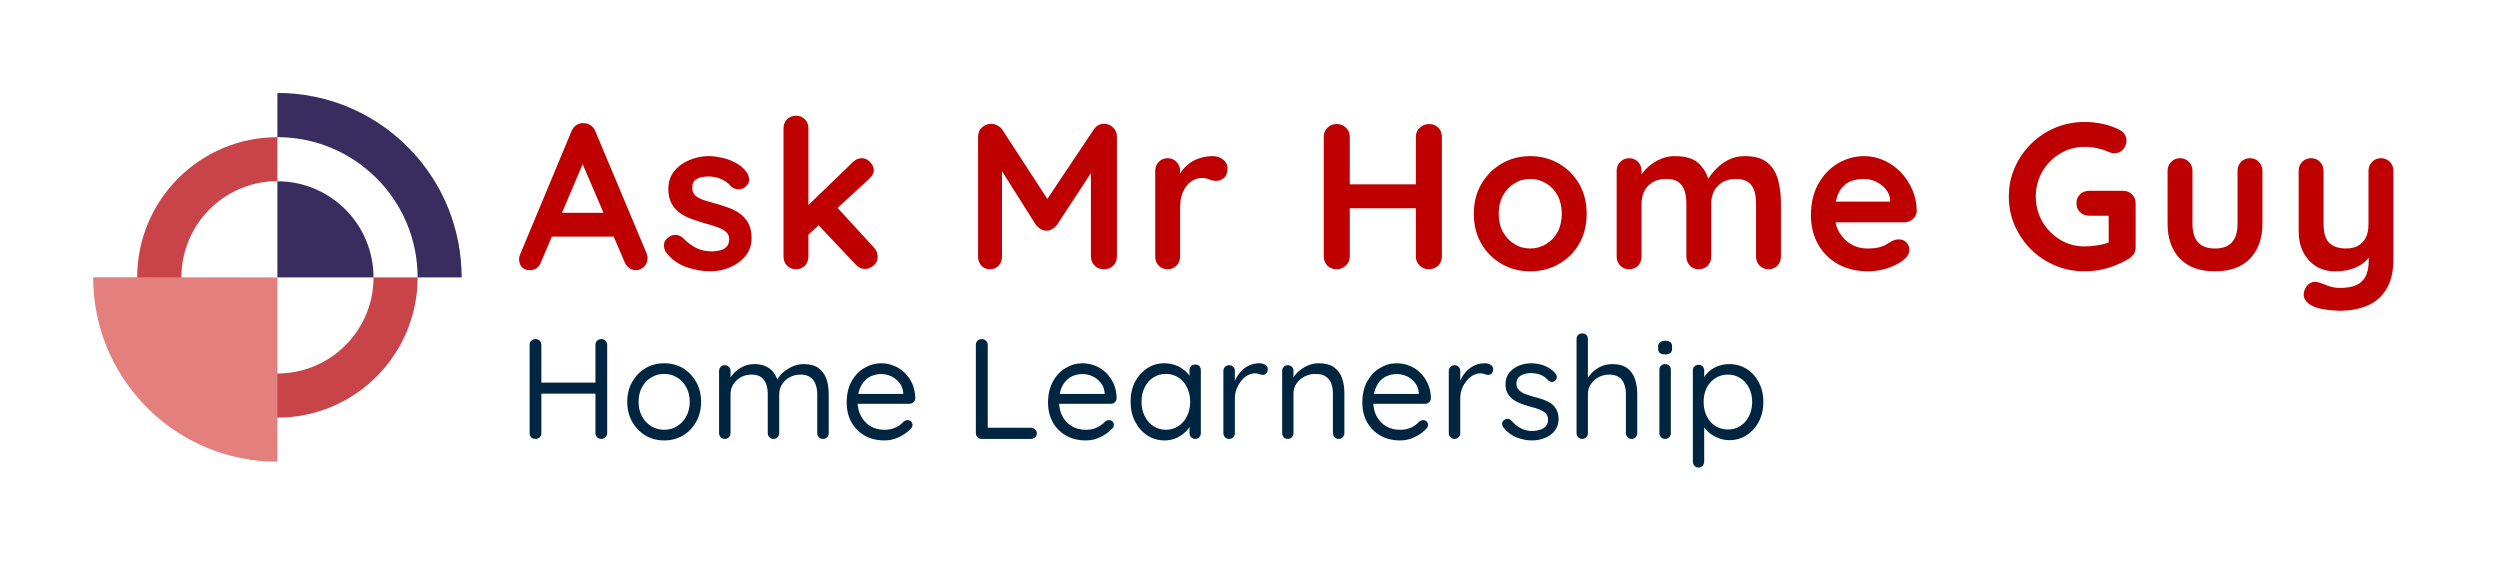
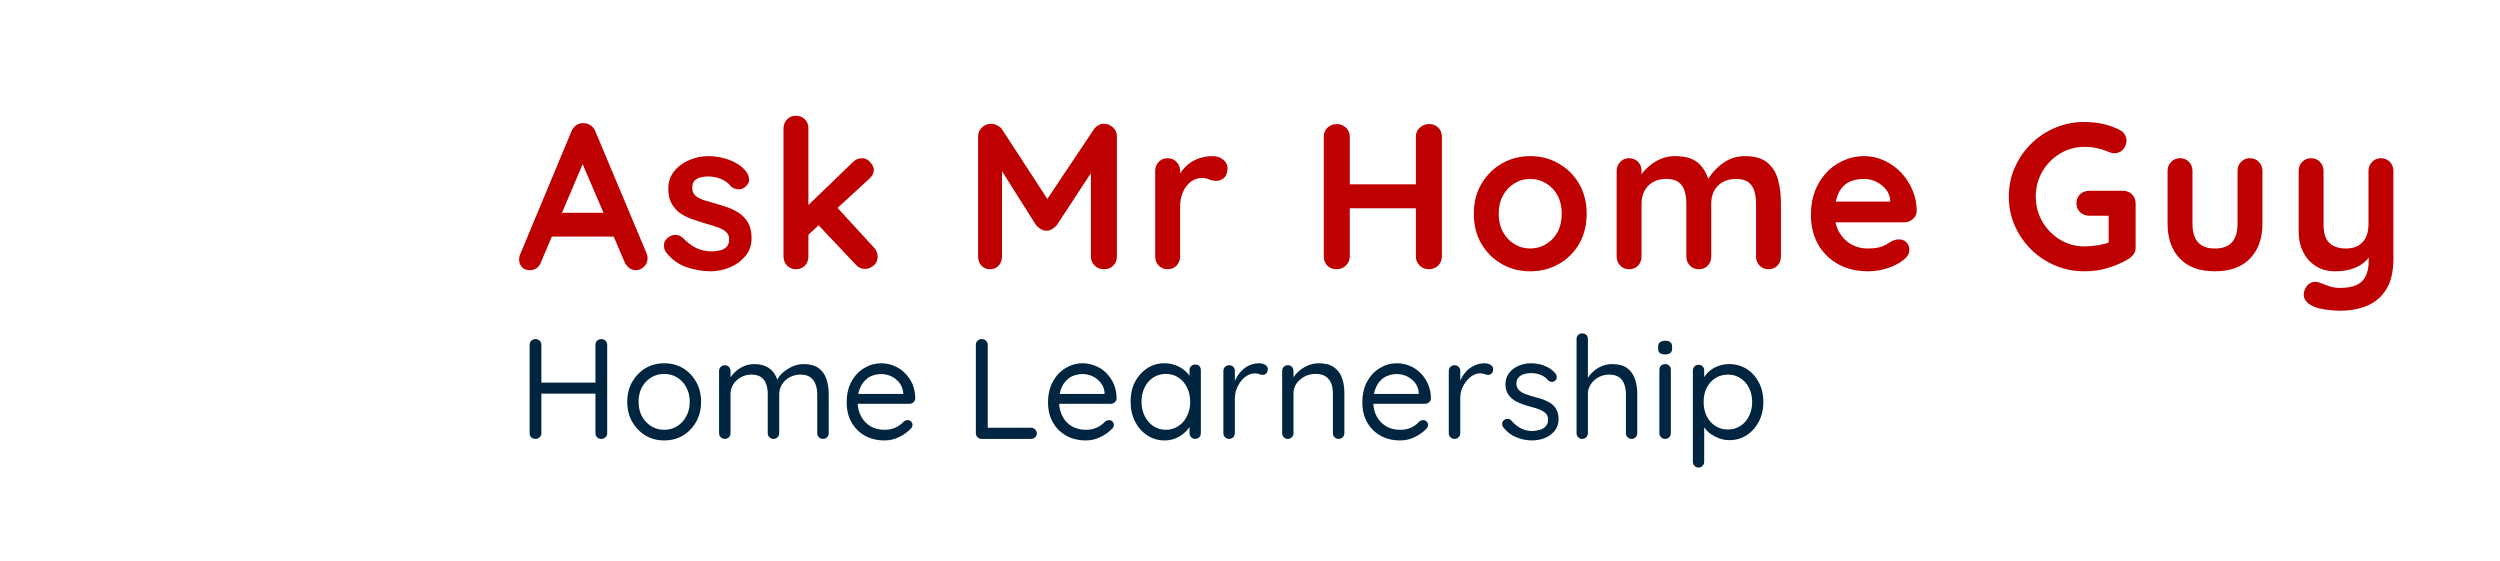
<svg xmlns="http://www.w3.org/2000/svg" version="1.1" viewBox="0 0 18.079 4.054">
  <g transform="matrix(1,0,0,1,3.739,0.837)">
    <g>
      <path d=" M 0.498 0.295 L 0.174 1.057 Q 0.164 1.086 0.142 1.102 Q 0.12 1.117 0.095 1.117 Q 0.054 1.117 0.035 1.095 Q 0.015 1.072 0.015 1.039 Q 0.015 1.026 0.019 1.011 L 0.393 0.114 Q 0.405 0.084 0.43 0.067 Q 0.455 0.051 0.483 0.054 Q 0.51 0.054 0.533 0.07 Q 0.556 0.085 0.567 0.114 L 0.936 0.993 Q 0.944 1.012 0.944 1.029 Q 0.944 1.069 0.917 1.093 Q 0.891 1.117 0.86 1.117 Q 0.833 1.117 0.811 1.101 Q 0.789 1.084 0.777 1.056 L 0.455 0.304 L 0.498 0.295 M 0.221 0.874 L 0.303 0.702 L 0.708 0.702 L 0.737 0.874 L 0.221 0.874 M 1.076 0.985 Q 1.061 0.964 1.063 0.931 Q 1.064 0.898 1.102 0.874 Q 1.126 0.859 1.153 0.862 Q 1.18 0.864 1.205 0.889 Q 1.249 0.933 1.297 0.957 Q 1.345 0.981 1.417 0.981 Q 1.439 0.979 1.466 0.974 Q 1.493 0.969 1.513 0.95 Q 1.534 0.931 1.534 0.892 Q 1.534 0.859 1.511 0.84 Q 1.489 0.82 1.452 0.807 Q 1.415 0.793 1.37 0.781 Q 1.324 0.768 1.275 0.751 Q 1.226 0.735 1.186 0.709 Q 1.145 0.682 1.12 0.639 Q 1.094 0.595 1.094 0.529 Q 1.094 0.454 1.136 0.402 Q 1.178 0.349 1.245 0.321 Q 1.312 0.292 1.385 0.292 Q 1.432 0.292 1.483 0.304 Q 1.534 0.315 1.58 0.34 Q 1.627 0.364 1.658 0.405 Q 1.675 0.427 1.678 0.459 Q 1.681 0.49 1.649 0.516 Q 1.627 0.534 1.597 0.532 Q 1.567 0.529 1.547 0.511 Q 1.522 0.478 1.479 0.459 Q 1.436 0.439 1.381 0.439 Q 1.358 0.439 1.332 0.445 Q 1.306 0.45 1.286 0.467 Q 1.267 0.484 1.267 0.522 Q 1.267 0.556 1.289 0.577 Q 1.312 0.597 1.35 0.61 Q 1.388 0.622 1.432 0.634 Q 1.477 0.646 1.523 0.663 Q 1.57 0.679 1.609 0.706 Q 1.648 0.733 1.672 0.776 Q 1.696 0.819 1.696 0.885 Q 1.696 0.961 1.651 1.015 Q 1.606 1.069 1.538 1.097 Q 1.471 1.125 1.4 1.125 Q 1.312 1.125 1.223 1.094 Q 1.135 1.063 1.076 0.985 M 2.017 1.11 Q 1.978 1.11 1.953 1.084 Q 1.927 1.057 1.927 1.018 L 1.927 0.091 Q 1.927 0.052 1.953 0.026 Q 1.978 -2.220446049250313e-16 2.017 -2.220446049250313e-16 Q 2.056 -2.220446049250313e-16 2.082 0.026 Q 2.107 0.052 2.107 0.091 L 2.107 1.018 Q 2.107 1.057 2.082 1.084 Q 2.056 1.11 2.017 1.11 M 2.494 0.307 Q 2.529 0.307 2.554 0.336 Q 2.58 0.364 2.58 0.391 Q 2.58 0.427 2.544 0.459 L 2.092 0.874 L 2.085 0.667 L 2.428 0.336 Q 2.457 0.307 2.494 0.307 M 2.517 1.108 Q 2.478 1.108 2.451 1.078 L 2.173 0.784 L 2.31 0.658 L 2.58 0.952 Q 2.608 0.982 2.608 1.02 Q 2.608 1.059 2.578 1.084 Q 2.547 1.108 2.517 1.108 M 3.429 0.058 Q 3.45 0.058 3.473 0.07 Q 3.496 0.081 3.508 0.099 L 3.873 0.66 L 3.798 0.657 L 4.171 0.099 Q 4.2 0.058 4.245 0.058 Q 4.281 0.058 4.309 0.084 Q 4.338 0.109 4.338 0.15 L 4.338 1.018 Q 4.338 1.057 4.312 1.084 Q 4.287 1.11 4.245 1.11 Q 4.203 1.11 4.177 1.084 Q 4.15 1.057 4.15 1.018 L 4.15 0.312 L 4.209 0.325 L 3.903 0.792 Q 3.889 0.808 3.869 0.82 Q 3.849 0.832 3.828 0.831 Q 3.808 0.832 3.788 0.82 Q 3.768 0.808 3.754 0.792 L 3.468 0.339 L 3.507 0.259 L 3.507 1.018 Q 3.507 1.057 3.483 1.084 Q 3.459 1.11 3.42 1.11 Q 3.382 1.11 3.358 1.084 Q 3.334 1.057 3.334 1.018 L 3.334 0.15 Q 3.334 0.112 3.362 0.085 Q 3.39 0.058 3.429 0.058 M 4.705 1.11 Q 4.666 1.11 4.64 1.084 Q 4.615 1.057 4.615 1.018 L 4.615 0.399 Q 4.615 0.36 4.64 0.334 Q 4.666 0.307 4.705 0.307 Q 4.744 0.307 4.769 0.334 Q 4.795 0.36 4.795 0.399 L 4.795 0.54 L 4.784 0.439 Q 4.801 0.403 4.827 0.376 Q 4.853 0.348 4.886 0.329 Q 4.919 0.31 4.957 0.301 Q 4.994 0.292 5.032 0.292 Q 5.077 0.292 5.107 0.318 Q 5.138 0.343 5.138 0.378 Q 5.138 0.427 5.113 0.449 Q 5.087 0.471 5.057 0.471 Q 5.029 0.471 5.005 0.46 Q 4.982 0.45 4.952 0.45 Q 4.925 0.45 4.897 0.463 Q 4.87 0.475 4.846 0.502 Q 4.823 0.529 4.809 0.569 Q 4.795 0.609 4.795 0.663 L 4.795 1.018 Q 4.795 1.057 4.769 1.084 Q 4.744 1.11 4.705 1.11 M 5.93 0.06 Q 5.966 0.06 5.994 0.086 Q 6.022 0.112 6.022 0.151 L 6.022 1.018 Q 6.022 1.057 5.993 1.084 Q 5.965 1.11 5.927 1.11 Q 5.885 1.11 5.86 1.084 Q 5.834 1.057 5.834 1.018 L 5.834 0.151 Q 5.834 0.112 5.861 0.086 Q 5.888 0.06 5.93 0.06 M 6.595 0.06 Q 6.637 0.06 6.662 0.086 Q 6.688 0.112 6.688 0.151 L 6.688 1.018 Q 6.688 1.057 6.661 1.084 Q 6.635 1.11 6.592 1.11 Q 6.556 1.11 6.528 1.084 Q 6.5 1.057 6.5 1.018 L 6.5 0.151 Q 6.5 0.112 6.529 0.086 Q 6.557 0.06 6.595 0.06 M 5.926 0.496 L 6.595 0.496 L 6.595 0.669 L 5.926 0.669 L 5.926 0.496 M 7.735 0.709 Q 7.735 0.832 7.681 0.926 Q 7.626 1.02 7.534 1.072 Q 7.441 1.125 7.327 1.125 Q 7.213 1.125 7.121 1.072 Q 7.029 1.02 6.974 0.926 Q 6.919 0.832 6.919 0.709 Q 6.919 0.586 6.974 0.493 Q 7.029 0.399 7.121 0.346 Q 7.213 0.292 7.327 0.292 Q 7.441 0.292 7.534 0.346 Q 7.626 0.399 7.681 0.493 Q 7.735 0.586 7.735 0.709 M 7.555 0.709 Q 7.555 0.633 7.525 0.577 Q 7.494 0.52 7.442 0.489 Q 7.39 0.457 7.327 0.457 Q 7.264 0.457 7.213 0.489 Q 7.161 0.52 7.13 0.577 Q 7.099 0.633 7.099 0.709 Q 7.099 0.784 7.13 0.841 Q 7.161 0.897 7.213 0.928 Q 7.264 0.96 7.327 0.96 Q 7.39 0.96 7.442 0.928 Q 7.494 0.897 7.525 0.841 Q 7.555 0.784 7.555 0.709 M 8.374 0.292 Q 8.494 0.292 8.551 0.35 Q 8.608 0.408 8.626 0.499 L 8.6 0.486 L 8.612 0.462 Q 8.63 0.427 8.668 0.388 Q 8.705 0.348 8.758 0.32 Q 8.812 0.292 8.878 0.292 Q 8.986 0.292 9.042 0.339 Q 9.098 0.385 9.119 0.463 Q 9.14 0.54 9.14 0.634 L 9.14 1.018 Q 9.14 1.057 9.115 1.084 Q 9.089 1.11 9.05 1.11 Q 9.011 1.11 8.986 1.084 Q 8.96 1.057 8.96 1.018 L 8.96 0.634 Q 8.96 0.585 8.948 0.545 Q 8.936 0.505 8.905 0.481 Q 8.873 0.457 8.815 0.457 Q 8.758 0.457 8.717 0.481 Q 8.677 0.505 8.656 0.545 Q 8.636 0.585 8.636 0.634 L 8.636 1.018 Q 8.636 1.057 8.611 1.084 Q 8.585 1.11 8.546 1.11 Q 8.507 1.11 8.482 1.084 Q 8.456 1.057 8.456 1.018 L 8.456 0.634 Q 8.456 0.585 8.444 0.545 Q 8.432 0.505 8.401 0.481 Q 8.369 0.457 8.311 0.457 Q 8.254 0.457 8.213 0.481 Q 8.173 0.505 8.152 0.545 Q 8.132 0.585 8.132 0.634 L 8.132 1.018 Q 8.132 1.057 8.107 1.084 Q 8.081 1.11 8.042 1.11 Q 8.003 1.11 7.978 1.084 Q 7.952 1.057 7.952 1.018 L 7.952 0.399 Q 7.952 0.36 7.978 0.334 Q 8.003 0.307 8.042 0.307 Q 8.081 0.307 8.107 0.334 Q 8.132 0.36 8.132 0.399 L 8.132 0.463 L 8.11 0.459 Q 8.123 0.433 8.147 0.404 Q 8.171 0.375 8.206 0.349 Q 8.24 0.324 8.282 0.308 Q 8.324 0.292 8.374 0.292 M 9.772 1.125 Q 9.645 1.125 9.551 1.072 Q 9.457 1.018 9.407 0.927 Q 9.357 0.835 9.357 0.72 Q 9.357 0.585 9.412 0.49 Q 9.466 0.394 9.555 0.343 Q 9.643 0.292 9.742 0.292 Q 9.819 0.292 9.887 0.324 Q 9.955 0.355 10.008 0.41 Q 10.06 0.465 10.091 0.537 Q 10.122 0.609 10.122 0.69 Q 10.12 0.726 10.093 0.748 Q 10.066 0.771 10.03 0.771 L 9.457 0.771 L 9.412 0.621 L 9.963 0.621 L 9.93 0.651 L 9.93 0.61 Q 9.927 0.567 9.899 0.532 Q 9.871 0.498 9.83 0.478 Q 9.789 0.457 9.742 0.457 Q 9.697 0.457 9.658 0.469 Q 9.619 0.481 9.591 0.51 Q 9.562 0.538 9.546 0.586 Q 9.529 0.634 9.529 0.708 Q 9.529 0.789 9.563 0.845 Q 9.597 0.901 9.65 0.931 Q 9.703 0.96 9.763 0.96 Q 9.819 0.96 9.852 0.951 Q 9.885 0.942 9.905 0.929 Q 9.925 0.916 9.942 0.907 Q 9.969 0.894 9.993 0.894 Q 10.026 0.894 10.048 0.916 Q 10.069 0.939 10.069 0.969 Q 10.069 1.009 10.027 1.042 Q 9.988 1.075 9.918 1.1 Q 9.847 1.125 9.772 1.125 M 11.336 1.125 Q 11.222 1.125 11.123 1.083 Q 11.024 1.041 10.949 0.967 Q 10.874 0.892 10.831 0.795 Q 10.788 0.697 10.788 0.585 Q 10.788 0.472 10.831 0.375 Q 10.874 0.277 10.949 0.203 Q 11.024 0.129 11.123 0.087 Q 11.222 0.045 11.336 0.045 Q 11.406 0.045 11.472 0.06 Q 11.538 0.075 11.594 0.105 Q 11.616 0.117 11.627 0.137 Q 11.639 0.157 11.639 0.178 Q 11.639 0.214 11.615 0.243 Q 11.591 0.271 11.553 0.271 Q 11.541 0.271 11.528 0.268 Q 11.516 0.265 11.504 0.259 Q 11.466 0.243 11.424 0.234 Q 11.382 0.225 11.336 0.225 Q 11.238 0.225 11.158 0.274 Q 11.078 0.322 11.03 0.404 Q 10.983 0.486 10.983 0.585 Q 10.983 0.682 11.03 0.765 Q 11.078 0.847 11.158 0.896 Q 11.238 0.945 11.336 0.945 Q 11.381 0.945 11.435 0.936 Q 11.489 0.927 11.523 0.912 L 11.51 0.957 L 11.51 0.7 L 11.535 0.723 L 11.369 0.723 Q 11.33 0.723 11.303 0.697 Q 11.277 0.672 11.277 0.633 Q 11.277 0.594 11.303 0.568 Q 11.33 0.543 11.369 0.543 L 11.615 0.543 Q 11.654 0.543 11.679 0.569 Q 11.705 0.595 11.705 0.634 L 11.705 0.952 Q 11.705 0.982 11.69 1.002 Q 11.676 1.021 11.658 1.033 Q 11.589 1.075 11.507 1.1 Q 11.426 1.125 11.336 1.125 M 12.532 0.307 Q 12.571 0.307 12.596 0.334 Q 12.622 0.36 12.622 0.399 L 12.622 0.78 Q 12.622 0.939 12.533 1.032 Q 12.445 1.125 12.278 1.125 Q 12.112 1.125 12.024 1.032 Q 11.936 0.939 11.936 0.78 L 11.936 0.399 Q 11.936 0.36 11.962 0.334 Q 11.987 0.307 12.026 0.307 Q 12.065 0.307 12.091 0.334 Q 12.116 0.36 12.116 0.399 L 12.116 0.78 Q 12.116 0.871 12.157 0.916 Q 12.197 0.96 12.278 0.96 Q 12.361 0.96 12.401 0.916 Q 12.442 0.871 12.442 0.78 L 12.442 0.399 Q 12.442 0.36 12.467 0.334 Q 12.493 0.307 12.532 0.307 M 13.479 0.307 Q 13.518 0.307 13.544 0.334 Q 13.569 0.36 13.569 0.399 L 13.569 1.036 Q 13.569 1.174 13.517 1.256 Q 13.466 1.338 13.379 1.374 Q 13.292 1.41 13.184 1.41 Q 13.136 1.41 13.082 1.402 Q 13.028 1.395 12.993 1.38 Q 12.948 1.36 12.931 1.331 Q 12.914 1.302 12.924 1.269 Q 12.938 1.225 12.968 1.21 Q 12.998 1.194 13.031 1.206 Q 13.055 1.213 13.094 1.229 Q 13.133 1.245 13.184 1.245 Q 13.253 1.245 13.298 1.226 Q 13.344 1.207 13.367 1.163 Q 13.391 1.119 13.391 1.042 L 13.391 0.942 L 13.422 0.978 Q 13.397 1.027 13.358 1.06 Q 13.32 1.092 13.268 1.108 Q 13.215 1.125 13.148 1.125 Q 13.068 1.125 13.009 1.088 Q 12.95 1.051 12.917 0.986 Q 12.884 0.921 12.884 0.837 L 12.884 0.399 Q 12.884 0.36 12.909 0.334 Q 12.935 0.307 12.974 0.307 Q 13.013 0.307 13.038 0.334 Q 13.064 0.36 13.064 0.399 L 13.064 0.783 Q 13.064 0.88 13.106 0.92 Q 13.149 0.96 13.226 0.96 Q 13.278 0.96 13.314 0.94 Q 13.35 0.919 13.37 0.88 Q 13.389 0.84 13.389 0.783 L 13.389 0.399 Q 13.389 0.36 13.415 0.334 Q 13.44 0.307 13.479 0.307" fill="#bf0000" fill-rule="nonzero" />
    </g>
    <g>
      <path d=" M 0.134 1.615 Q 0.152 1.615 0.164 1.627 Q 0.176 1.639 0.176 1.657 L 0.176 2.295 Q 0.176 2.313 0.164 2.325 Q 0.151 2.337 0.133 2.337 Q 0.114 2.337 0.102 2.325 Q 0.091 2.313 0.091 2.295 L 0.091 1.657 Q 0.091 1.639 0.103 1.627 Q 0.116 1.615 0.134 1.615 M 0.61 1.615 Q 0.628 1.615 0.64 1.627 Q 0.652 1.639 0.652 1.657 L 0.652 2.295 Q 0.652 2.313 0.64 2.325 Q 0.627 2.337 0.609 2.337 Q 0.591 2.337 0.579 2.325 Q 0.567 2.313 0.567 2.295 L 0.567 1.657 Q 0.567 1.639 0.579 1.627 Q 0.592 1.615 0.61 1.615 M 0.13 1.93 L 0.611 1.93 L 0.61 2.01 L 0.127 2.01 L 0.13 1.93 M 1.331 2.069 Q 1.331 2.149 1.296 2.212 Q 1.261 2.275 1.201 2.312 Q 1.14 2.348 1.064 2.348 Q 0.989 2.348 0.928 2.312 Q 0.868 2.275 0.832 2.212 Q 0.797 2.149 0.797 2.069 Q 0.797 1.988 0.832 1.926 Q 0.868 1.863 0.928 1.826 Q 0.989 1.79 1.064 1.79 Q 1.14 1.79 1.201 1.826 Q 1.261 1.863 1.296 1.926 Q 1.331 1.988 1.331 2.069 M 1.249 2.069 Q 1.249 2.009 1.224 1.964 Q 1.2 1.918 1.158 1.893 Q 1.117 1.867 1.064 1.867 Q 1.012 1.867 0.97 1.893 Q 0.928 1.918 0.903 1.964 Q 0.879 2.009 0.879 2.069 Q 0.879 2.128 0.903 2.173 Q 0.928 2.219 0.97 2.245 Q 1.012 2.271 1.064 2.271 Q 1.117 2.271 1.158 2.245 Q 1.2 2.219 1.224 2.173 Q 1.249 2.128 1.249 2.069 M 1.716 1.796 Q 1.786 1.796 1.83 1.831 Q 1.874 1.867 1.889 1.932 L 1.873 1.932 L 1.88 1.913 Q 1.893 1.884 1.923 1.857 Q 1.953 1.831 1.992 1.813 Q 2.031 1.796 2.073 1.796 Q 2.141 1.796 2.181 1.825 Q 2.22 1.854 2.237 1.903 Q 2.254 1.952 2.254 2.013 L 2.254 2.295 Q 2.254 2.313 2.242 2.325 Q 2.23 2.337 2.213 2.337 Q 2.194 2.337 2.183 2.325 Q 2.171 2.313 2.171 2.295 L 2.171 2.015 Q 2.171 1.975 2.159 1.943 Q 2.148 1.91 2.121 1.891 Q 2.095 1.872 2.05 1.872 Q 2.007 1.872 1.972 1.891 Q 1.937 1.91 1.916 1.943 Q 1.896 1.975 1.896 2.015 L 1.896 2.295 Q 1.896 2.313 1.884 2.325 Q 1.873 2.337 1.854 2.337 Q 1.837 2.337 1.825 2.325 Q 1.813 2.313 1.813 2.295 L 1.813 2.012 Q 1.813 1.973 1.802 1.942 Q 1.792 1.91 1.766 1.891 Q 1.74 1.872 1.695 1.872 Q 1.653 1.872 1.619 1.891 Q 1.585 1.91 1.564 1.942 Q 1.544 1.973 1.544 2.012 L 1.544 2.295 Q 1.544 2.313 1.532 2.325 Q 1.52 2.337 1.503 2.337 Q 1.485 2.337 1.473 2.325 Q 1.461 2.313 1.461 2.295 L 1.461 1.845 Q 1.461 1.828 1.473 1.816 Q 1.485 1.804 1.503 1.804 Q 1.521 1.804 1.532 1.816 Q 1.544 1.828 1.544 1.845 L 1.544 1.923 L 1.521 1.948 Q 1.525 1.921 1.542 1.895 Q 1.559 1.868 1.586 1.845 Q 1.613 1.822 1.646 1.809 Q 1.679 1.796 1.716 1.796 M 2.658 2.348 Q 2.576 2.348 2.514 2.313 Q 2.452 2.277 2.418 2.216 Q 2.384 2.155 2.384 2.074 Q 2.384 1.984 2.419 1.921 Q 2.455 1.857 2.512 1.824 Q 2.569 1.79 2.633 1.79 Q 2.681 1.79 2.725 1.808 Q 2.769 1.825 2.803 1.859 Q 2.838 1.893 2.859 1.939 Q 2.879 1.986 2.88 2.044 Q 2.879 2.061 2.867 2.072 Q 2.854 2.083 2.838 2.083 L 2.43 2.083 L 2.412 2.012 L 2.809 2.012 L 2.793 2.027 L 2.793 2.004 Q 2.789 1.962 2.765 1.931 Q 2.741 1.901 2.706 1.884 Q 2.671 1.868 2.633 1.868 Q 2.602 1.868 2.571 1.879 Q 2.541 1.889 2.517 1.914 Q 2.492 1.938 2.478 1.976 Q 2.463 2.014 2.463 2.068 Q 2.463 2.128 2.488 2.173 Q 2.512 2.219 2.555 2.245 Q 2.599 2.271 2.655 2.271 Q 2.692 2.271 2.719 2.262 Q 2.746 2.253 2.765 2.239 Q 2.784 2.225 2.798 2.21 Q 2.811 2.201 2.825 2.201 Q 2.839 2.201 2.849 2.211 Q 2.86 2.222 2.86 2.236 Q 2.86 2.254 2.843 2.267 Q 2.813 2.299 2.764 2.323 Q 2.715 2.348 2.658 2.348 M 3.716 2.256 Q 3.734 2.256 3.746 2.268 Q 3.759 2.28 3.759 2.297 Q 3.759 2.315 3.746 2.326 Q 3.734 2.337 3.716 2.337 L 3.359 2.337 Q 3.342 2.337 3.33 2.325 Q 3.318 2.313 3.318 2.295 L 3.318 1.656 Q 3.318 1.639 3.33 1.627 Q 3.343 1.615 3.361 1.615 Q 3.379 1.615 3.391 1.627 Q 3.404 1.639 3.404 1.656 L 3.404 2.274 L 3.383 2.256 L 3.716 2.256 M 4.115 2.348 Q 4.032 2.348 3.97 2.313 Q 3.908 2.277 3.874 2.216 Q 3.84 2.155 3.84 2.074 Q 3.84 1.984 3.876 1.921 Q 3.911 1.857 3.968 1.824 Q 4.025 1.79 4.089 1.79 Q 4.137 1.79 4.181 1.808 Q 4.225 1.825 4.26 1.859 Q 4.294 1.893 4.315 1.939 Q 4.335 1.986 4.336 2.044 Q 4.335 2.061 4.323 2.072 Q 4.311 2.083 4.294 2.083 L 3.887 2.083 L 3.868 2.012 L 4.265 2.012 L 4.249 2.027 L 4.249 2.004 Q 4.246 1.962 4.221 1.931 Q 4.197 1.901 4.162 1.884 Q 4.127 1.868 4.089 1.868 Q 4.058 1.868 4.027 1.879 Q 3.997 1.889 3.973 1.914 Q 3.948 1.938 3.934 1.976 Q 3.92 2.014 3.92 2.068 Q 3.92 2.128 3.944 2.173 Q 3.968 2.219 4.011 2.245 Q 4.055 2.271 4.112 2.271 Q 4.149 2.271 4.175 2.262 Q 4.202 2.253 4.221 2.239 Q 4.241 2.225 4.254 2.21 Q 4.267 2.201 4.281 2.201 Q 4.295 2.201 4.306 2.211 Q 4.316 2.222 4.316 2.236 Q 4.316 2.254 4.299 2.267 Q 4.269 2.299 4.22 2.323 Q 4.171 2.348 4.115 2.348 M 4.904 1.799 Q 4.923 1.799 4.934 1.81 Q 4.945 1.822 4.945 1.84 L 4.945 2.295 Q 4.945 2.313 4.934 2.325 Q 4.922 2.337 4.904 2.337 Q 4.887 2.337 4.875 2.325 Q 4.863 2.313 4.863 2.295 L 4.863 2.197 L 4.882 2.195 Q 4.882 2.218 4.867 2.244 Q 4.852 2.271 4.825 2.294 Q 4.798 2.318 4.762 2.333 Q 4.726 2.348 4.683 2.348 Q 4.613 2.348 4.557 2.311 Q 4.501 2.274 4.469 2.211 Q 4.437 2.148 4.437 2.068 Q 4.437 1.986 4.469 1.924 Q 4.502 1.862 4.557 1.826 Q 4.612 1.79 4.681 1.79 Q 4.726 1.79 4.764 1.805 Q 4.802 1.819 4.83 1.844 Q 4.859 1.869 4.874 1.899 Q 4.89 1.929 4.89 1.959 L 4.863 1.952 L 4.863 1.84 Q 4.863 1.822 4.875 1.81 Q 4.887 1.799 4.904 1.799 M 4.692 2.271 Q 4.743 2.271 4.783 2.244 Q 4.823 2.218 4.845 2.172 Q 4.868 2.126 4.868 2.068 Q 4.868 2.011 4.845 1.965 Q 4.823 1.919 4.783 1.893 Q 4.743 1.867 4.692 1.867 Q 4.641 1.867 4.601 1.893 Q 4.562 1.918 4.539 1.964 Q 4.516 2.009 4.516 2.068 Q 4.516 2.126 4.539 2.172 Q 4.562 2.218 4.601 2.244 Q 4.641 2.271 4.692 2.271 M 5.15 2.337 Q 5.132 2.337 5.12 2.325 Q 5.108 2.313 5.108 2.295 L 5.108 1.845 Q 5.108 1.828 5.12 1.816 Q 5.132 1.804 5.15 1.804 Q 5.168 1.804 5.18 1.816 Q 5.191 1.828 5.191 1.845 L 5.191 1.981 L 5.179 1.96 Q 5.185 1.928 5.201 1.897 Q 5.217 1.867 5.242 1.842 Q 5.266 1.818 5.298 1.804 Q 5.33 1.79 5.369 1.79 Q 5.391 1.79 5.41 1.801 Q 5.429 1.812 5.429 1.832 Q 5.429 1.853 5.418 1.864 Q 5.407 1.874 5.392 1.874 Q 5.379 1.874 5.366 1.868 Q 5.354 1.863 5.336 1.863 Q 5.31 1.863 5.284 1.877 Q 5.259 1.89 5.238 1.916 Q 5.217 1.942 5.204 1.975 Q 5.191 2.007 5.191 2.044 L 5.191 2.295 Q 5.191 2.313 5.179 2.325 Q 5.167 2.337 5.15 2.337 M 5.798 1.79 Q 5.868 1.79 5.908 1.819 Q 5.949 1.848 5.966 1.897 Q 5.983 1.945 5.983 2.005 L 5.983 2.295 Q 5.983 2.313 5.971 2.325 Q 5.959 2.337 5.941 2.337 Q 5.924 2.337 5.912 2.325 Q 5.9 2.313 5.9 2.295 L 5.9 2.007 Q 5.9 1.968 5.888 1.936 Q 5.876 1.905 5.849 1.886 Q 5.822 1.867 5.774 1.867 Q 5.731 1.867 5.695 1.886 Q 5.659 1.905 5.637 1.936 Q 5.615 1.968 5.615 2.007 L 5.615 2.295 Q 5.615 2.313 5.603 2.325 Q 5.591 2.337 5.574 2.337 Q 5.556 2.337 5.545 2.325 Q 5.533 2.313 5.533 2.295 L 5.533 1.845 Q 5.533 1.828 5.545 1.816 Q 5.556 1.804 5.574 1.804 Q 5.592 1.804 5.604 1.816 Q 5.615 1.828 5.615 1.845 L 5.615 1.918 L 5.595 1.941 Q 5.6 1.914 5.618 1.887 Q 5.637 1.859 5.665 1.838 Q 5.693 1.816 5.727 1.803 Q 5.761 1.79 5.798 1.79 M 6.387 2.348 Q 6.305 2.348 6.243 2.313 Q 6.181 2.277 6.147 2.216 Q 6.113 2.155 6.113 2.074 Q 6.113 1.984 6.148 1.921 Q 6.184 1.857 6.241 1.824 Q 6.297 1.79 6.361 1.79 Q 6.41 1.79 6.454 1.808 Q 6.498 1.825 6.532 1.859 Q 6.567 1.893 6.587 1.939 Q 6.608 1.986 6.609 2.044 Q 6.608 2.061 6.596 2.072 Q 6.583 2.083 6.567 2.083 L 6.159 2.083 L 6.14 2.012 L 6.538 2.012 L 6.521 2.027 L 6.521 2.004 Q 6.518 1.962 6.494 1.931 Q 6.47 1.901 6.435 1.884 Q 6.4 1.868 6.361 1.868 Q 6.33 1.868 6.3 1.879 Q 6.269 1.889 6.245 1.914 Q 6.221 1.938 6.207 1.976 Q 6.192 2.014 6.192 2.068 Q 6.192 2.128 6.216 2.173 Q 6.241 2.219 6.284 2.245 Q 6.327 2.271 6.384 2.271 Q 6.421 2.271 6.448 2.262 Q 6.475 2.253 6.494 2.239 Q 6.513 2.225 6.526 2.21 Q 6.54 2.201 6.553 2.201 Q 6.568 2.201 6.578 2.211 Q 6.588 2.222 6.588 2.236 Q 6.588 2.254 6.572 2.267 Q 6.542 2.299 6.493 2.323 Q 6.444 2.348 6.387 2.348 M 6.779 2.337 Q 6.762 2.337 6.75 2.325 Q 6.738 2.313 6.738 2.295 L 6.738 1.845 Q 6.738 1.828 6.75 1.816 Q 6.762 1.804 6.779 1.804 Q 6.798 1.804 6.809 1.816 Q 6.821 1.828 6.821 1.845 L 6.821 1.981 L 6.808 1.96 Q 6.814 1.928 6.83 1.897 Q 6.846 1.867 6.871 1.842 Q 6.896 1.818 6.928 1.804 Q 6.96 1.79 6.998 1.79 Q 7.021 1.79 7.04 1.801 Q 7.059 1.812 7.059 1.832 Q 7.059 1.853 7.048 1.864 Q 7.036 1.874 7.022 1.874 Q 7.008 1.874 6.996 1.868 Q 6.984 1.863 6.965 1.863 Q 6.939 1.863 6.914 1.877 Q 6.889 1.89 6.868 1.916 Q 6.846 1.942 6.833 1.975 Q 6.821 2.007 6.821 2.044 L 6.821 2.295 Q 6.821 2.313 6.809 2.325 Q 6.797 2.337 6.779 2.337 M 7.132 2.253 Q 7.123 2.239 7.124 2.224 Q 7.125 2.209 7.142 2.198 Q 7.152 2.191 7.166 2.192 Q 7.18 2.193 7.191 2.205 Q 7.22 2.239 7.257 2.259 Q 7.294 2.28 7.348 2.28 Q 7.373 2.278 7.397 2.271 Q 7.422 2.264 7.439 2.246 Q 7.456 2.228 7.456 2.198 Q 7.456 2.169 7.439 2.152 Q 7.421 2.135 7.393 2.124 Q 7.365 2.113 7.332 2.105 Q 7.298 2.096 7.265 2.084 Q 7.232 2.072 7.206 2.054 Q 7.18 2.036 7.164 2.009 Q 7.148 1.981 7.148 1.942 Q 7.148 1.896 7.173 1.862 Q 7.198 1.828 7.241 1.809 Q 7.284 1.79 7.335 1.79 Q 7.363 1.79 7.395 1.797 Q 7.426 1.804 7.456 1.82 Q 7.486 1.836 7.509 1.864 Q 7.518 1.874 7.519 1.889 Q 7.52 1.905 7.506 1.917 Q 7.494 1.926 7.481 1.925 Q 7.467 1.923 7.457 1.914 Q 7.436 1.888 7.403 1.874 Q 7.371 1.861 7.331 1.861 Q 7.307 1.861 7.283 1.868 Q 7.259 1.875 7.243 1.892 Q 7.227 1.909 7.227 1.939 Q 7.228 1.967 7.246 1.984 Q 7.263 2.002 7.293 2.013 Q 7.323 2.024 7.359 2.034 Q 7.392 2.042 7.423 2.053 Q 7.453 2.064 7.478 2.081 Q 7.503 2.099 7.517 2.126 Q 7.532 2.154 7.532 2.195 Q 7.532 2.242 7.505 2.277 Q 7.478 2.312 7.434 2.33 Q 7.39 2.348 7.34 2.348 Q 7.283 2.348 7.228 2.326 Q 7.172 2.304 7.132 2.253 M 7.92 1.796 Q 7.988 1.796 8.028 1.825 Q 8.067 1.854 8.084 1.903 Q 8.101 1.952 8.101 2.012 L 8.101 2.295 Q 8.101 2.313 8.089 2.325 Q 8.078 2.337 8.06 2.337 Q 8.042 2.337 8.031 2.325 Q 8.019 2.313 8.019 2.295 L 8.019 2.012 Q 8.019 1.973 8.007 1.942 Q 7.996 1.91 7.97 1.891 Q 7.943 1.872 7.898 1.872 Q 7.856 1.872 7.821 1.891 Q 7.786 1.91 7.765 1.942 Q 7.744 1.973 7.744 2.012 L 7.744 2.295 Q 7.744 2.313 7.732 2.325 Q 7.72 2.337 7.703 2.337 Q 7.685 2.337 7.674 2.325 Q 7.662 2.313 7.662 2.295 L 7.662 1.615 Q 7.662 1.597 7.674 1.585 Q 7.685 1.574 7.703 1.574 Q 7.722 1.574 7.733 1.585 Q 7.744 1.597 7.744 1.615 L 7.744 1.923 L 7.724 1.946 Q 7.729 1.919 7.746 1.892 Q 7.764 1.865 7.791 1.843 Q 7.817 1.821 7.851 1.808 Q 7.884 1.796 7.92 1.796 M 8.344 2.295 Q 8.344 2.313 8.332 2.325 Q 8.32 2.337 8.303 2.337 Q 8.284 2.337 8.273 2.325 Q 8.261 2.313 8.261 2.295 L 8.261 1.837 Q 8.261 1.819 8.273 1.807 Q 8.285 1.796 8.303 1.796 Q 8.32 1.796 8.332 1.807 Q 8.344 1.819 8.344 1.837 L 8.344 2.295 M 8.303 1.726 Q 8.277 1.726 8.264 1.716 Q 8.252 1.706 8.252 1.684 L 8.252 1.67 Q 8.252 1.648 8.265 1.638 Q 8.279 1.627 8.304 1.627 Q 8.328 1.627 8.341 1.638 Q 8.353 1.648 8.353 1.67 L 8.353 1.684 Q 8.353 1.706 8.34 1.716 Q 8.327 1.726 8.303 1.726 M 8.766 1.796 Q 8.836 1.796 8.892 1.831 Q 8.948 1.866 8.98 1.928 Q 9.013 1.99 9.013 2.07 Q 9.013 2.149 8.98 2.212 Q 8.948 2.274 8.892 2.31 Q 8.837 2.346 8.768 2.346 Q 8.73 2.346 8.696 2.334 Q 8.663 2.322 8.635 2.303 Q 8.608 2.284 8.589 2.259 Q 8.571 2.235 8.563 2.211 L 8.585 2.197 L 8.585 2.501 Q 8.585 2.519 8.574 2.531 Q 8.563 2.544 8.544 2.544 Q 8.526 2.544 8.515 2.532 Q 8.503 2.52 8.503 2.501 L 8.503 1.842 Q 8.503 1.824 8.515 1.813 Q 8.526 1.801 8.544 1.801 Q 8.563 1.801 8.574 1.813 Q 8.585 1.824 8.585 1.842 L 8.585 1.934 L 8.57 1.926 Q 8.577 1.9 8.595 1.876 Q 8.613 1.852 8.639 1.834 Q 8.666 1.816 8.698 1.806 Q 8.731 1.796 8.766 1.796 M 8.757 1.872 Q 8.705 1.872 8.665 1.898 Q 8.626 1.923 8.603 1.968 Q 8.581 2.012 8.581 2.07 Q 8.581 2.127 8.603 2.172 Q 8.626 2.218 8.665 2.243 Q 8.705 2.269 8.757 2.269 Q 8.808 2.269 8.847 2.243 Q 8.887 2.218 8.909 2.172 Q 8.932 2.127 8.932 2.07 Q 8.932 2.012 8.909 1.968 Q 8.887 1.923 8.847 1.898 Q 8.808 1.872 8.757 1.872" fill="#002540" fill-rule="nonzero" />
    </g>
    <g clip-path="url(#SvgjsClipPath1024)">
      <g clip-path="url(#SvgjsClipPath100611ed1cca-f824-41a4-b429-bedceaf3fcc8)">
        <path d=" M -1.733 1.169 L -1.733 0.474 C -1.349 0.474 -1.038 0.785 -1.038 1.169 Z M -1.733 0.155 C -1.173 0.155 -0.719 0.609 -0.719 1.169 L -0.4 1.169 L -0.402 1.108 C -0.434 0.396 -1.02 -0.165 -1.733 -0.165 Z" fill="#382d5e" transform="matrix(1,0,0,1,0,0)" fill-rule="evenodd" />
      </g>
      <g clip-path="url(#SvgjsClipPath100611ed1cca-f824-41a4-b429-bedceaf3fcc8)">
        <path d=" M -0.719 1.169 C -0.719 1.729 -1.173 2.183 -1.733 2.183 C -2.293 2.183 -2.747 1.729 -2.747 1.169 C -2.747 0.609 -2.293 0.155 -1.733 0.155 L -1.733 0.155 L -1.733 0.473 L -1.733 0.473 C -1.917 0.473 -2.094 0.546 -2.224 0.677 C -2.354 0.807 -2.427 0.984 -2.427 1.168 C -2.428 1.352 -2.355 1.529 -2.224 1.66 C -2.094 1.791 -1.917 1.864 -1.733 1.864 C -1.548 1.864 -1.371 1.791 -1.241 1.66 C -1.111 1.53 -1.037 1.353 -1.038 1.169 Z" fill="#c84449" transform="matrix(1,0,0,1,0,0)" fill-rule="evenodd" />
      </g>
      <g clip-path="url(#SvgjsClipPath100611ed1cca-f824-41a4-b429-bedceaf3fcc8)">
        <path d=" M -1.733 1.169 L -1.733 2.502 C -2.445 2.502 -3.032 1.941 -3.064 1.229 L -3.065 1.168 Z" fill="#e37f7c" transform="matrix(1,0,0,1,0,0)" fill-rule="evenodd" />
      </g>
    </g>
  </g>
  <defs>
    <clipPath id="SvgjsClipPath1024">
-       <path d=" M -3.066 -0.164 h 2.666 v 2.666 h -2.666 Z" />
-     </clipPath>
+       </clipPath>
    <clipPath id="SvgjsClipPath100611ed1cca-f824-41a4-b429-bedceaf3fcc8">
      <path d=" M -3.066 -0.164 L -0.4 -0.164 L -0.4 2.502 L -3.066 2.502 Z" />
    </clipPath>
  </defs>
</svg>